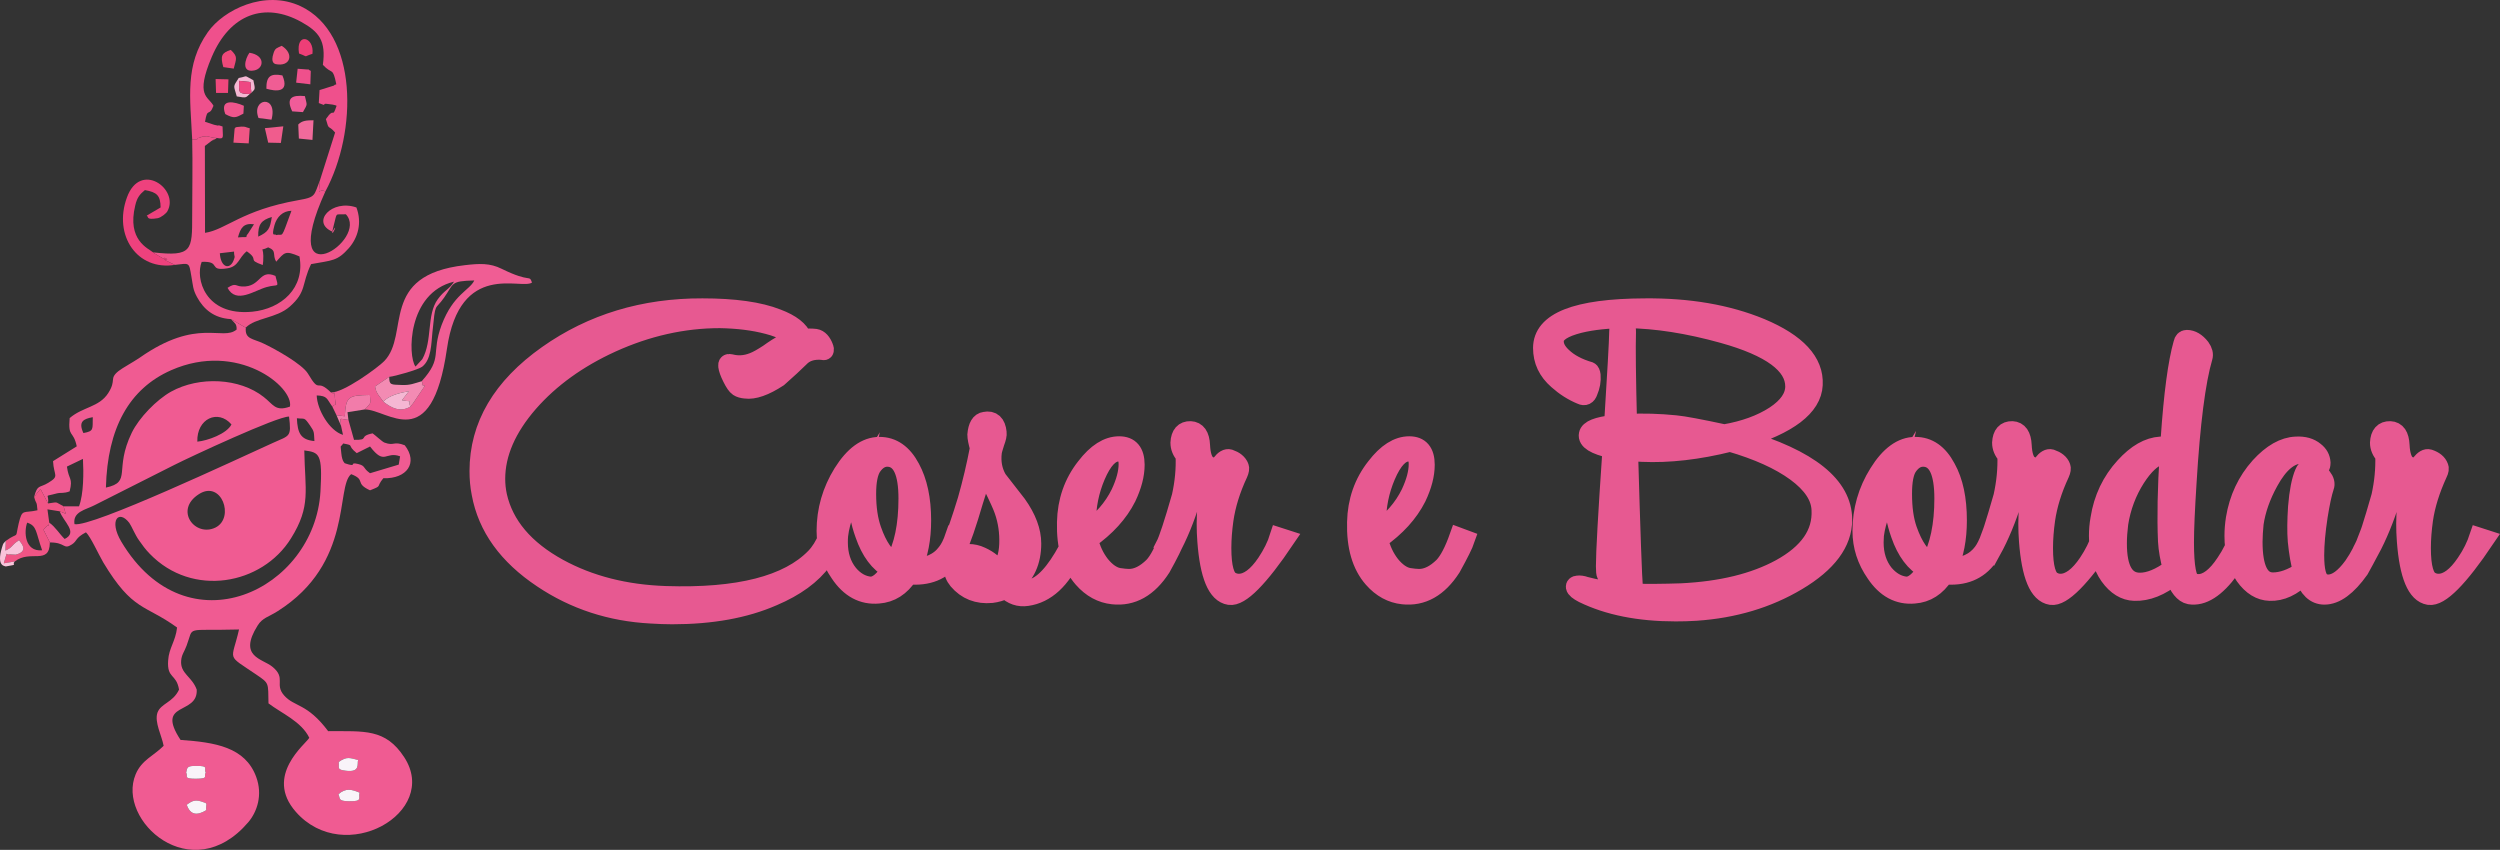
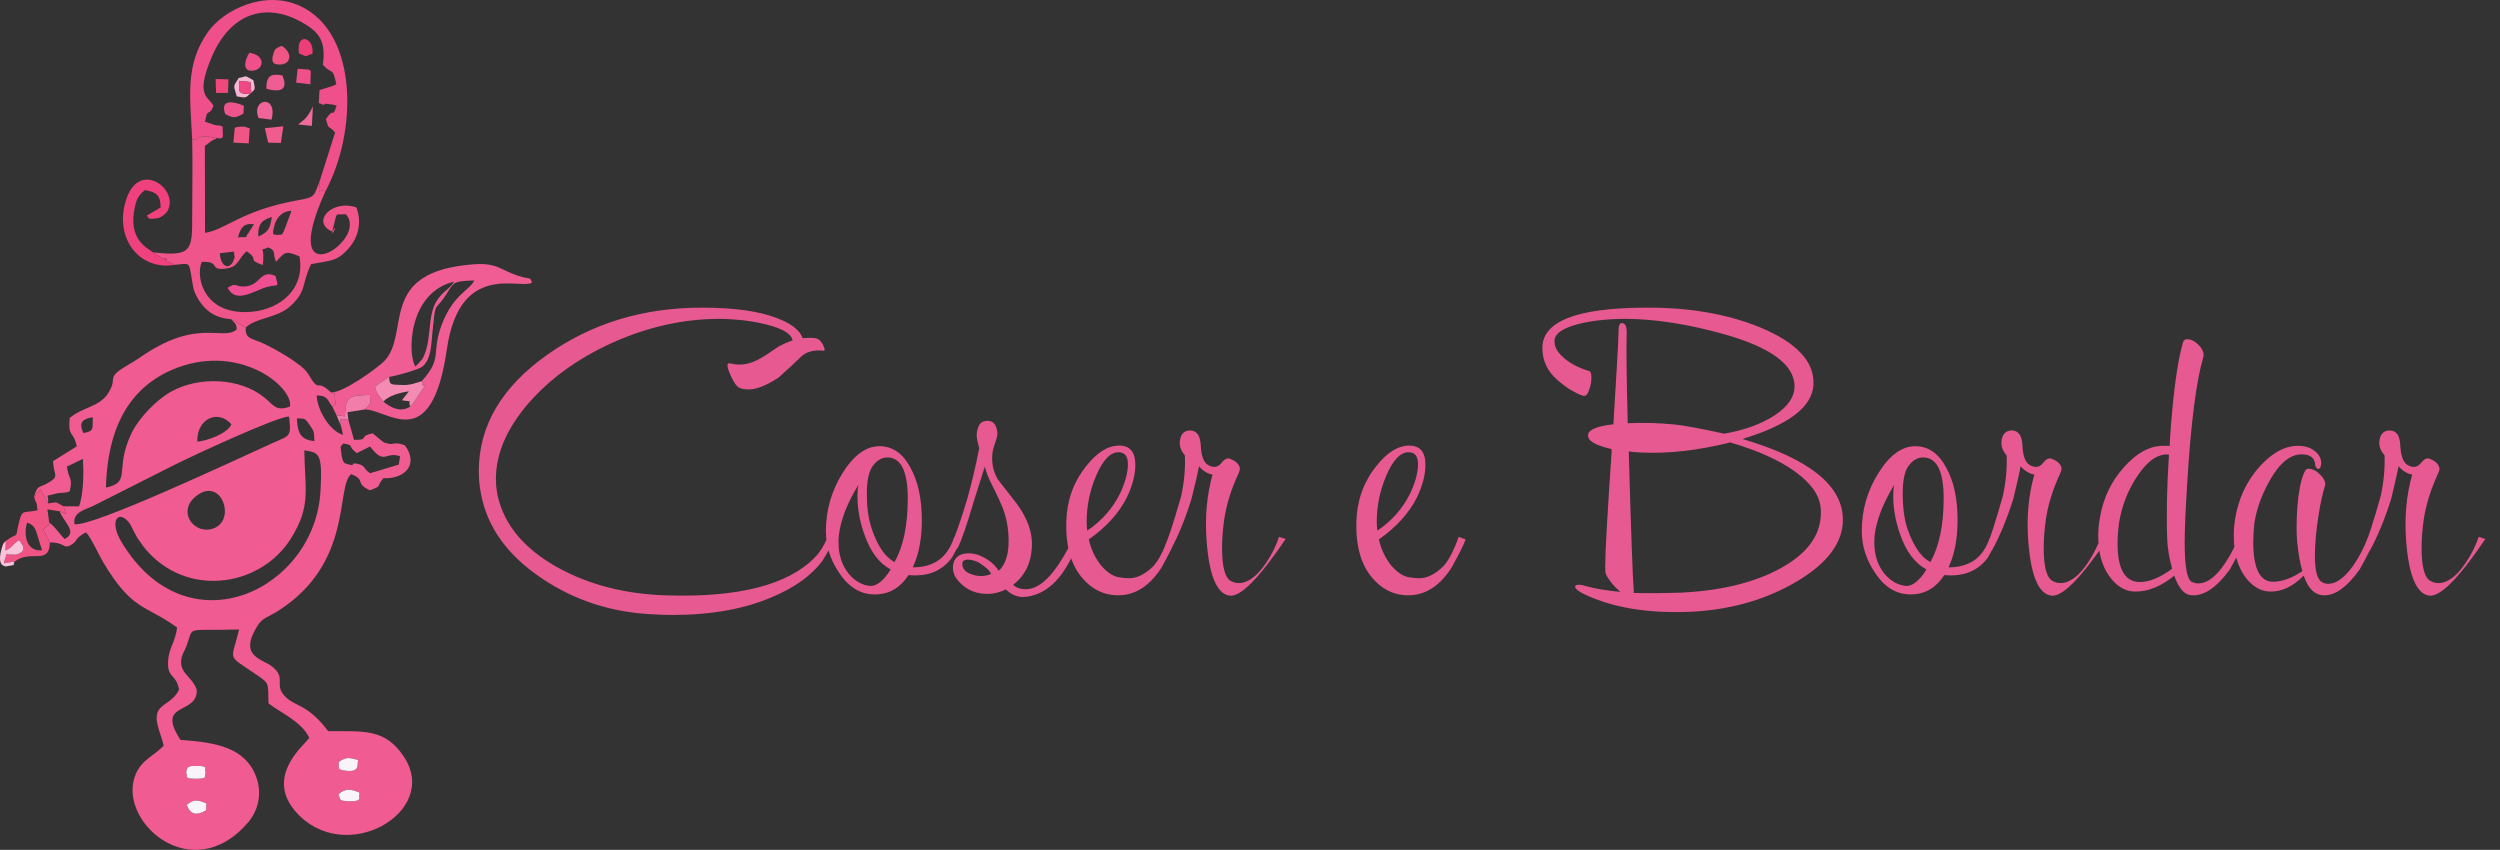
<svg xmlns="http://www.w3.org/2000/svg" version="1.1" id="Layer_1" x="0px" y="0px" width="297.06px" height="100.985px" viewBox="0 0 297.06 100.985" enable-background="new 0 0 297.06 100.985" xml:space="preserve">
  <rect x="0" y="0" width="297.06" height="100.985" fill="#333333" stroke="none" />
  <g>
-     <path fill="none" stroke="#E75991" stroke-width="2.211" stroke-miterlimit="10" d="M99.211,64.042   c-0.323,0.646-0.808,1.489-1.454,2.549c-1.275,1.742-3.232,3.179-5.907,4.309c-3.321,1.455-7.307,2.173-11.975,2.173   c-0.826,0-1.669-0.035-2.531-0.089c-4.758-0.252-9.084-1.652-12.927-4.238c-4.111-2.746-6.535-6.104-7.271-10.107   c-0.18-0.88-0.251-1.777-0.251-2.657c0-5.386,2.711-10,8.151-13.842c5.314-3.752,11.455-5.602,18.42-5.583   c3.788,0,6.75,0.413,8.887,1.257c1.669,0.628,2.675,1.418,3.034,2.37c0.557-0.054,1.06-0.054,1.508,0   c0.431,0.072,0.79,0.449,1.042,1.131c0.054,0.108,0.054,0.197,0.036,0.288c0,0.072-0.054,0.107-0.161,0.072   c-0.144-0.018-0.305-0.036-0.503-0.036c-0.952,0-1.706,0.287-2.262,0.879c-0.574,0.575-1.436,1.365-2.567,2.37   c-1.598,1.041-2.908,1.508-3.914,1.364c-0.359-0.036-0.628-0.107-0.843-0.251c-0.216-0.144-0.467-0.503-0.772-1.113   s-0.467-1.077-0.502-1.382c-0.018-0.144,0-0.233,0.054-0.288c0.054-0.054,0.144-0.072,0.288-0.036   c0.879,0.233,1.777,0.18,2.693-0.179c0.484-0.18,1.077-0.521,1.795-0.988c0.826-0.592,1.4-0.952,1.706-1.077   c0.144-0.09,0.539-0.251,1.203-0.503c-0.162-0.754-1.149-1.364-2.944-1.831c-1.688-0.449-3.591-0.682-5.709-0.718   c-4.345,0-8.636,0.97-12.837,2.873c-4.021,1.831-7.307,4.201-9.857,7.11c-2.603,2.999-3.914,6.014-3.914,9.031   c0,0.683,0.072,1.364,0.215,2.028c0.79,3.501,3.214,6.355,7.235,8.563c3.681,2.011,7.918,3.089,12.711,3.25   c8.653,0.288,14.578-1.239,17.756-4.524c0.593-0.609,1.095-1.418,1.508-2.424c0.108-0.251,0.306-0.323,0.575-0.251   C99.265,63.629,99.354,63.79,99.211,64.042L99.211,64.042z M114.185,64.042c-0.108,0.395-0.449,1.113-1.042,2.172   c-1.167,1.634-2.89,2.334-5.188,2.119c-0.916,1.418-2.119,2.172-3.573,2.279c-1.867,0.162-3.411-0.664-4.632-2.495   c-1.077-1.544-1.615-3.231-1.615-5.026c0-2.46,0.664-4.758,1.975-6.877c1.329-2.118,2.783-3.195,4.399-3.195   c1.543,0,2.783,0.861,3.698,2.585c0.879,1.616,1.329,3.681,1.329,6.23c0,2.189-0.359,4.057-1.078,5.583   c1.796,0,3.142-0.593,4.021-1.795c0.341-0.432,0.646-1.042,0.916-1.832L114.185,64.042z M107.865,59.23   c0-3.089-0.736-4.704-2.208-4.865c-0.79-0.09-1.472,0.287-2.028,1.112c-0.413,0.646-0.628,1.706-0.628,3.196   c0,1.706,0.215,3.124,0.628,4.291c0.682,1.975,1.58,3.249,2.657,3.823C107.344,64.939,107.865,62.408,107.865,59.23L107.865,59.23z    M105.836,67.669c-1.4-0.754-2.424-2.138-3.124-4.166c-0.556-1.526-0.826-3.052-0.826-4.578c0-0.484,0.036-0.934,0.125-1.328   c-1.346,2.19-2.118,4.183-2.334,5.996c-0.036,0.306-0.036,0.593-0.036,0.862c0,1.472,0.395,2.711,1.203,3.716   c0.736,0.88,1.598,1.364,2.567,1.455C104.202,69.644,104.992,68.997,105.836,67.669L105.836,67.669z M128.278,64.042   c-0.072,0.251-0.341,0.88-0.791,1.867c-1.382,2.998-3.195,4.668-5.439,4.99c-0.952,0.145-1.795-0.144-2.532-0.861   c-0.539,0.27-1.095,0.432-1.67,0.503c-1.669,0.161-3.016-0.377-4.04-1.58c-0.377-0.448-0.574-0.97-0.574-1.544   c0-0.395,0.108-0.736,0.323-1.041c0.305-0.413,0.826-0.629,1.544-0.629c0.503,0,1.005,0.108,1.49,0.341   c0.916,0.414,1.616,0.988,2.083,1.742c0.718-0.664,1.113-1.724,1.167-3.16c0.054-1.418-0.144-2.747-0.574-3.985   c-0.18-0.539-0.646-1.58-1.419-3.124c-0.395-0.754-0.664-1.454-0.826-2.119c-0.251,0.772-0.682,2.138-1.292,4.076   c-0.808,2.765-1.454,4.649-1.957,5.655l-0.826-0.126c0.628-1.526,1.275-3.411,1.957-5.655c0.574-2.028,1.059-4.075,1.454-6.158   c-0.198-0.7-0.305-1.221-0.305-1.58c0.089-1.005,0.413-1.544,0.969-1.616c0.88-0.18,1.382,0.287,1.49,1.364   c0.036,0.251-0.054,0.646-0.251,1.167c-0.198,0.61-0.306,1.006-0.323,1.167c-0.144,1.167,0.054,2.227,0.61,3.196   c0.79,1.005,1.562,1.992,2.334,2.998c1.167,1.634,1.741,3.195,1.741,4.649c0,2.119-0.736,3.753-2.244,4.919   c0.539,0.468,1.221,0.611,2.083,0.449c1.437-0.322,2.909-1.903,4.417-4.703c0.216-0.378,0.413-0.88,0.61-1.49L128.278,64.042z    M117.757,68.207c-0.125-0.395-0.628-0.844-1.49-1.383c-0.341-0.161-0.7-0.269-1.077-0.322c-0.413-0.036-0.682,0.054-0.79,0.251   c-0.036,0.054-0.054,0.144-0.054,0.251c0,0.521,0.305,0.916,0.916,1.167C116.124,68.53,116.967,68.53,117.757,68.207   L117.757,68.207z M139.679,64.096c-0.198,0.574-0.754,1.706-1.67,3.357c-1.544,2.405-3.483,3.501-5.781,3.249   c-1.346-0.144-2.549-0.789-3.572-1.957c-1.382-1.579-2.029-3.806-1.957-6.696c0.054-2.513,0.826-4.704,2.298-6.571   c1.293-1.688,2.622-2.531,3.986-2.531c1.274,0,1.921,0.753,1.921,2.28c0,1.203-0.341,2.478-1.005,3.878   c-0.952,1.886-2.459,3.537-4.524,4.991c0.27,1.185,0.754,2.19,1.418,3.034c0.682,0.826,1.382,1.311,2.101,1.454   c0.485,0.072,0.897,0.126,1.257,0.126c0.969,0,1.921-0.485,2.873-1.419c0.628-0.664,1.239-1.831,1.831-3.501L139.679,64.096z    M132.892,53.736c-0.97,0-1.849,0.934-2.657,2.818c-0.754,1.778-1.113,3.591-1.113,5.458c0,0.359,0.018,0.7,0.071,1.042   c1.724-1.167,3.034-2.657,3.914-4.453c0.611-1.311,0.916-2.46,0.916-3.446C134.023,54.203,133.646,53.736,132.892,53.736   L132.892,53.736z M152.767,64.042c-3.16,4.686-5.386,6.93-6.679,6.732c-1.508-0.233-2.406-2.405-2.711-6.481   c-0.215-2.818,0.018-5.458,0.7-7.899c-0.61-0.107-1.149-0.449-1.616-0.987c-0.107,0.664-0.395,1.938-0.88,3.859   c-0.736,2.389-1.58,4.436-2.531,6.158l-0.628-0.593c0.359-0.682,1.005-2.639,1.921-5.852c0.359-1.616,0.521-3.232,0.449-4.866   c-0.413-0.484-0.61-0.969-0.61-1.508c0.054-0.987,0.485-1.472,1.275-1.455c0.754,0.036,1.167,0.611,1.221,1.76   c0.054,1.203,0.323,1.993,0.826,2.316c0.27,0.18,0.539,0.251,0.79,0.251c0.305,0,0.575-0.144,0.79-0.412   c0.359-0.468,0.7-0.665,1.005-0.575c0.628,0.216,1.023,0.539,1.203,0.987c0.072,0.162,0.036,0.432-0.126,0.791   c-0.897,1.92-1.454,3.752-1.706,5.493c-0.162,1.167-0.251,2.28-0.251,3.357c0,2.315,0.377,3.626,1.113,3.95   c0.287,0.144,0.575,0.215,0.88,0.215c1.077,0,2.173-0.808,3.249-2.406c0.683-1.022,1.203-2.064,1.526-3.088L152.767,64.042z    M174.149,64.096c-0.197,0.574-0.754,1.706-1.67,3.357c-1.544,2.405-3.482,3.501-5.78,3.249c-1.347-0.144-2.55-0.789-3.573-1.957   c-1.383-1.579-2.029-3.806-1.957-6.696c0.054-2.513,0.826-4.704,2.298-6.571c1.293-1.688,2.622-2.531,3.986-2.531   c1.274,0,1.921,0.753,1.921,2.28c0,1.203-0.342,2.478-1.006,3.878c-0.951,1.886-2.46,3.537-4.524,4.991   c0.27,1.185,0.754,2.19,1.418,3.034c0.683,0.826,1.383,1.311,2.102,1.454c0.484,0.072,0.897,0.126,1.256,0.126   c0.97,0,1.922-0.485,2.873-1.419c0.629-0.664,1.239-1.831,1.831-3.501L174.149,64.096z M167.363,53.736   c-0.97,0-1.85,0.934-2.657,2.818c-0.755,1.778-1.113,3.591-1.113,5.458c0,0.359,0.018,0.7,0.071,1.042   c1.725-1.167,3.035-2.657,3.914-4.453c0.61-1.311,0.916-2.46,0.916-3.446C168.494,54.203,168.117,53.736,167.363,53.736   L167.363,53.736z M218.979,61.762c0,2.711-1.813,5.153-5.44,7.308c-3.501,2.082-7.504,3.285-12.028,3.59   c-0.826,0.054-1.634,0.072-2.406,0.072c-4.345,0-8.007-0.736-10.987-2.19c-0.592-0.306-0.916-0.574-0.951-0.79   c-0.019-0.144,0.071-0.233,0.287-0.252c0.251-0.035,0.557,0,0.916,0.127c1.167,0.322,2.549,0.556,4.165,0.7   c-0.809-0.7-1.365-1.383-1.706-2.084c-0.054-0.071-0.09-0.395-0.09-0.951c0-1.633,0.252-6.14,0.755-13.519v-0.413   c-1.993-0.449-2.927-1.023-2.783-1.741c0.107-0.593,1.113-0.988,2.998-1.203c0.377-6.086,0.593-9.749,0.61-11.023   c0-0.665,0.126-1.005,0.377-1.005c0.413,0,0.61,0.377,0.593,1.131c-0.054,1.652-0.019,5.243,0.125,10.772   c1.832-0.089,3.717-0.036,5.691,0.162c0.934,0.089,2.873,0.449,5.782,1.077c2.405-0.413,4.397-1.149,5.978-2.172   c1.58-1.042,2.37-2.19,2.37-3.447c0-2.567-2.818-4.65-8.475-6.23c-4.183-1.167-8.007-1.759-11.437-1.795   c-2.189,0-4.093,0.198-5.69,0.592c-1.832,0.467-2.801,1.095-2.909,1.868c-0.09,0.7,0.234,1.382,0.952,2.046   c0.771,0.736,1.85,1.311,3.195,1.706c0.108,0.054,0.18,0.216,0.216,0.485c0.054,0.646-0.054,1.292-0.342,1.957   c-0.161,0.467-0.448,0.61-0.861,0.413c-1.005-0.413-1.939-1.005-2.801-1.777c-1.221-1.059-1.813-2.334-1.813-3.824   c0-3.16,4.04-4.758,12.137-4.794c5.242-0.054,9.839,0.736,13.807,2.37c4.326,1.813,6.409,4.076,6.266,6.787   c-0.126,2.639-2.944,4.775-8.438,6.445C214.994,54.509,218.979,57.704,218.979,61.762L218.979,61.762z M216.358,60.595   c-0.054-1.58-1.041-3.07-2.963-4.488c-1.938-1.419-4.542-2.585-7.81-3.537c-3.788,0.952-7.289,1.347-10.467,1.203   c-0.557-0.018-1.096-0.072-1.58-0.126v0.126c0.27,9.516,0.467,14.884,0.574,16.086c0.037,0.197,0.037,0.395,0,0.593   c1.635,0.054,3.52,0.036,5.691-0.036c4.723-0.233,8.636-1.185,11.742-2.873C214.886,65.712,216.502,63.396,216.358,60.595   L216.358,60.595z M237.274,64.042c-0.107,0.395-0.467,1.113-1.042,2.172c-1.166,1.634-2.908,2.334-5.206,2.119   c-0.916,1.418-2.101,2.172-3.573,2.279c-1.849,0.162-3.393-0.664-4.614-2.495c-1.076-1.544-1.615-3.231-1.615-5.026   c0-2.46,0.646-4.758,1.975-6.877c1.312-2.118,2.783-3.195,4.381-3.195c1.563,0,2.782,0.861,3.698,2.585   c0.897,1.616,1.329,3.681,1.329,6.23c0,2.189-0.359,4.057-1.077,5.583c1.795,0,3.142-0.593,4.039-1.795   c0.323-0.432,0.629-1.042,0.916-1.832L237.274,64.042z M230.954,59.23c0-3.089-0.736-4.704-2.208-4.865   c-0.808-0.09-1.49,0.287-2.047,1.112c-0.413,0.646-0.61,1.706-0.61,3.196c0,1.706,0.197,3.124,0.61,4.291   c0.7,1.975,1.58,3.249,2.676,3.823C230.416,64.939,230.954,62.408,230.954,59.23L230.954,59.23z M228.907,67.669   c-1.382-0.754-2.423-2.138-3.123-4.166c-0.539-1.526-0.826-3.052-0.826-4.578c0-0.484,0.036-0.934,0.126-1.328   c-1.329,2.19-2.102,4.183-2.334,5.996c-0.019,0.306-0.036,0.593-0.036,0.862c0,1.472,0.396,2.711,1.203,3.716   c0.754,0.88,1.615,1.364,2.585,1.455C227.274,69.644,228.082,68.997,228.907,67.669L228.907,67.669z M250.416,64.042   c-3.159,4.686-5.404,6.93-6.696,6.732c-1.509-0.233-2.406-2.405-2.712-6.481c-0.215-2.818,0.019-5.458,0.719-7.899   c-0.61-0.107-1.167-0.449-1.634-0.987c-0.107,0.664-0.396,1.938-0.861,3.859c-0.754,2.389-1.599,4.436-2.55,6.158l-0.61-0.593   c0.359-0.682,0.987-2.639,1.903-5.852c0.358-1.616,0.521-3.232,0.467-4.866c-0.431-0.484-0.628-0.969-0.628-1.508   c0.054-0.987,0.483-1.472,1.292-1.455c0.736,0.036,1.148,0.611,1.203,1.76c0.054,1.203,0.323,1.993,0.826,2.316   c0.287,0.18,0.538,0.251,0.789,0.251c0.306,0,0.575-0.144,0.79-0.412c0.359-0.468,0.7-0.665,1.006-0.575   c0.628,0.216,1.041,0.539,1.202,0.987c0.072,0.162,0.036,0.432-0.125,0.791c-0.897,1.92-1.454,3.752-1.706,5.493   c-0.161,1.167-0.251,2.28-0.251,3.357c0,2.315,0.377,3.626,1.131,3.95c0.27,0.144,0.557,0.215,0.862,0.215   c1.077,0,2.172-0.808,3.249-2.406c0.683-1.022,1.203-2.064,1.544-3.088L250.416,64.042z M266.754,64.042   c-0.252,0.718-0.844,1.938-1.795,3.627c-1.652,2.262-3.25,3.285-4.776,3.033c-0.718-0.144-1.328-0.897-1.831-2.298   c-1.615,1.311-3.196,1.939-4.74,1.886c-1.13-0.037-2.136-0.646-2.997-1.85c-0.862-1.221-1.293-2.801-1.293-4.775   c0-0.664,0.054-1.329,0.18-2.029c0.377-2.405,1.364-4.47,2.943-6.194c1.419-1.562,2.838-2.369,4.292-2.459   c0.376-0.018,0.735-0.018,1.076,0l0.036-0.862c0.359-5.278,0.862-9.048,1.509-11.311c0.071-0.341,0.233-0.502,0.484-0.502   c0.592,0,1.149,0.323,1.67,0.988c0.305,0.431,0.396,0.808,0.287,1.167c-0.826,2.801-1.473,7.774-1.903,14.937   c-0.197,3.106-0.305,5.458-0.305,7.057c0,2.926,0.305,4.488,0.879,4.703c0.252,0.108,0.503,0.162,0.755,0.162   c1.041,0,2.118-0.808,3.195-2.442c0.7-1.022,1.203-2.064,1.544-3.088L266.754,64.042z M258.101,67.578   c-0.323-1.185-0.521-2.279-0.575-3.285c-0.125-2.854-0.054-6.284,0.197-10.27c-0.322-0.054-0.664-0.018-0.986,0.09   c-0.971,0.27-1.939,1.167-2.927,2.693c-1.041,1.634-1.724,3.447-2.029,5.403c-0.107,0.862-0.161,1.652-0.161,2.37   c0,3.053,0.88,4.578,2.657,4.578C255.39,69.158,256.664,68.638,258.101,67.578L258.101,67.578z M282.176,64.042   c-0.251,0.718-0.843,1.938-1.795,3.627c-1.454,2.046-2.854,3.069-4.184,3.069c-1.113,0-1.938-0.771-2.459-2.334   c-1.312,1.311-2.657,1.939-4.04,1.886c-1.131-0.037-2.137-0.646-2.998-1.85c-0.844-1.221-1.274-2.801-1.274-4.775   c0-0.664,0.054-1.329,0.161-2.029c0.396-2.405,1.364-4.47,2.908-6.194c1.437-1.579,2.891-2.405,4.327-2.459   c0.934-0.054,1.688,0.162,2.244,0.629c0.467,0.358,0.718,0.808,0.754,1.364c0,0.251-0.054,0.448-0.126,0.593   c-0.089,0.125-0.197,0.179-0.341,0.125c-0.144-0.09-0.216-0.252-0.251-0.503c-0.072-0.808-0.61-1.203-1.616-1.203   c-1.382,0-2.675,1.078-3.859,3.232c-0.952,1.724-1.526,3.393-1.76,4.99c-0.072,0.791-0.126,1.509-0.126,2.173   c0,3.159,0.79,4.74,2.334,4.74c1.077,0,2.244-0.413,3.501-1.257c-0.287-0.97-0.484-2.154-0.628-3.573   c-0.09-1.113-0.072-2.459,0.035-4.075c0.144-1.795,0.413-3.142,0.79-4.021c0.144-0.342,0.306-0.503,0.503-0.503   c0.575,0,1.132,0.323,1.67,0.987c0.323,0.413,0.431,0.808,0.287,1.167c-0.251,0.754-0.503,1.921-0.754,3.501   c-0.27,1.777-0.413,3.321-0.413,4.65c0,1.795,0.27,2.854,0.826,3.159c0.233,0.144,0.484,0.216,0.754,0.216   c0.951,0,1.921-0.718,2.944-2.118c0.736-1.06,1.328-2.209,1.796-3.466L282.176,64.042z M295.318,64.042   c-3.16,4.686-5.387,6.93-6.697,6.732c-1.49-0.233-2.405-2.405-2.711-6.481c-0.215-2.818,0.018-5.458,0.718-7.899   c-0.609-0.107-1.148-0.449-1.615-0.987c-0.126,0.664-0.413,1.938-0.88,3.859c-0.754,2.389-1.598,4.436-2.531,6.158l-0.628-0.593   c0.359-0.682,0.986-2.639,1.902-5.852c0.359-1.616,0.521-3.232,0.467-4.866c-0.412-0.484-0.628-0.969-0.628-1.508   c0.054-0.987,0.484-1.472,1.292-1.455c0.755,0.036,1.149,0.611,1.203,1.76c0.054,1.203,0.342,1.993,0.826,2.316   c0.287,0.18,0.557,0.251,0.79,0.251c0.305,0,0.574-0.144,0.79-0.412c0.377-0.468,0.7-0.665,1.005-0.575   c0.646,0.216,1.042,0.539,1.203,0.987c0.09,0.162,0.054,0.432-0.126,0.791c-0.879,1.92-1.454,3.752-1.705,5.493   c-0.162,1.167-0.252,2.28-0.252,3.357c0,2.315,0.378,3.626,1.132,3.95c0.269,0.144,0.574,0.215,0.879,0.215   c1.078,0,2.154-0.808,3.232-2.406c0.7-1.022,1.203-2.064,1.544-3.088L295.318,64.042z" />
    <path fill="#E75991" d="M99.211,64.042c-0.323,0.646-0.808,1.489-1.454,2.549c-1.275,1.742-3.232,3.179-5.907,4.309   c-3.321,1.455-7.307,2.173-11.975,2.173c-0.826,0-1.669-0.035-2.531-0.089c-4.758-0.252-9.084-1.652-12.927-4.238   c-4.111-2.746-6.535-6.104-7.271-10.107c-0.18-0.88-0.251-1.777-0.251-2.657c0-5.386,2.711-10,8.151-13.842   c5.314-3.752,11.455-5.602,18.42-5.583c3.788,0,6.75,0.413,8.887,1.257c1.669,0.628,2.675,1.418,3.034,2.37   c0.557-0.054,1.06-0.054,1.508,0c0.431,0.072,0.79,0.449,1.042,1.131c0.054,0.108,0.054,0.197,0.036,0.288   c0,0.072-0.054,0.107-0.161,0.072c-0.144-0.018-0.305-0.036-0.503-0.036c-0.952,0-1.706,0.287-2.262,0.879   c-0.574,0.575-1.436,1.365-2.567,2.37c-1.598,1.041-2.908,1.508-3.914,1.364c-0.359-0.036-0.628-0.107-0.843-0.251   c-0.216-0.144-0.467-0.503-0.772-1.113s-0.467-1.077-0.502-1.382c-0.018-0.144,0-0.233,0.054-0.288   c0.054-0.054,0.144-0.072,0.288-0.036c0.879,0.233,1.777,0.18,2.693-0.179c0.484-0.18,1.077-0.521,1.795-0.988   c0.826-0.592,1.4-0.952,1.706-1.077c0.144-0.09,0.539-0.251,1.203-0.503c-0.162-0.754-1.149-1.364-2.944-1.831   c-1.688-0.449-3.591-0.682-5.709-0.718c-4.345,0-8.636,0.97-12.837,2.873c-4.021,1.831-7.307,4.201-9.857,7.11   c-2.603,2.999-3.914,6.014-3.914,9.031c0,0.683,0.072,1.364,0.215,2.028c0.79,3.501,3.214,6.355,7.235,8.563   c3.681,2.011,7.918,3.089,12.711,3.25c8.653,0.288,14.578-1.239,17.756-4.524c0.593-0.609,1.095-1.418,1.508-2.424   c0.108-0.251,0.306-0.323,0.575-0.251C99.265,63.629,99.354,63.79,99.211,64.042L99.211,64.042z M114.185,64.042   c-0.108,0.395-0.449,1.113-1.042,2.172c-1.167,1.634-2.89,2.334-5.188,2.119c-0.916,1.418-2.119,2.172-3.573,2.279   c-1.867,0.162-3.411-0.664-4.632-2.495c-1.077-1.544-1.615-3.231-1.615-5.026c0-2.46,0.664-4.758,1.975-6.877   c1.329-2.118,2.783-3.195,4.399-3.195c1.543,0,2.783,0.861,3.698,2.585c0.879,1.616,1.329,3.681,1.329,6.23   c0,2.189-0.359,4.057-1.078,5.583c1.796,0,3.142-0.593,4.021-1.795c0.341-0.432,0.646-1.042,0.916-1.832L114.185,64.042z    M107.865,59.23c0-3.089-0.736-4.704-2.208-4.865c-0.79-0.09-1.472,0.287-2.028,1.112c-0.413,0.646-0.628,1.706-0.628,3.196   c0,1.706,0.215,3.124,0.628,4.291c0.682,1.975,1.58,3.249,2.657,3.823C107.344,64.939,107.865,62.408,107.865,59.23L107.865,59.23z    M105.836,67.669c-1.4-0.754-2.424-2.138-3.124-4.166c-0.556-1.526-0.826-3.052-0.826-4.578c0-0.484,0.036-0.934,0.125-1.328   c-1.346,2.19-2.118,4.183-2.334,5.996c-0.036,0.306-0.036,0.593-0.036,0.862c0,1.472,0.395,2.711,1.203,3.716   c0.736,0.88,1.598,1.364,2.567,1.455C104.202,69.644,104.992,68.997,105.836,67.669L105.836,67.669z M128.278,64.042   c-0.072,0.251-0.341,0.88-0.791,1.867c-1.382,2.998-3.195,4.668-5.439,4.99c-0.952,0.145-1.795-0.144-2.532-0.861   c-0.539,0.27-1.095,0.432-1.67,0.503c-1.669,0.161-3.016-0.377-4.04-1.58c-0.377-0.448-0.574-0.97-0.574-1.544   c0-0.395,0.108-0.736,0.323-1.041c0.305-0.413,0.826-0.629,1.544-0.629c0.503,0,1.005,0.108,1.49,0.341   c0.916,0.414,1.616,0.988,2.083,1.742c0.718-0.664,1.113-1.724,1.167-3.16c0.054-1.418-0.144-2.747-0.574-3.985   c-0.18-0.539-0.646-1.58-1.419-3.124c-0.395-0.754-0.664-1.454-0.826-2.119c-0.251,0.772-0.682,2.138-1.292,4.076   c-0.808,2.765-1.454,4.649-1.957,5.655l-0.826-0.126c0.628-1.526,1.275-3.411,1.957-5.655c0.574-2.028,1.059-4.075,1.454-6.158   c-0.198-0.7-0.305-1.221-0.305-1.58c0.089-1.005,0.413-1.544,0.969-1.616c0.88-0.18,1.382,0.287,1.49,1.364   c0.036,0.251-0.054,0.646-0.251,1.167c-0.198,0.61-0.306,1.006-0.323,1.167c-0.144,1.167,0.054,2.227,0.61,3.196   c0.79,1.005,1.562,1.992,2.334,2.998c1.167,1.634,1.741,3.195,1.741,4.649c0,2.119-0.736,3.753-2.244,4.919   c0.539,0.468,1.221,0.611,2.083,0.449c1.437-0.322,2.909-1.903,4.417-4.703c0.216-0.378,0.413-0.88,0.61-1.49L128.278,64.042z    M117.757,68.207c-0.125-0.395-0.628-0.844-1.49-1.383c-0.341-0.161-0.7-0.269-1.077-0.322c-0.413-0.036-0.682,0.054-0.79,0.251   c-0.036,0.054-0.054,0.144-0.054,0.251c0,0.521,0.305,0.916,0.916,1.167C116.124,68.53,116.967,68.53,117.757,68.207   L117.757,68.207z M139.679,64.096c-0.198,0.574-0.754,1.706-1.67,3.357c-1.544,2.405-3.483,3.501-5.781,3.249   c-1.346-0.144-2.549-0.789-3.572-1.957c-1.382-1.579-2.029-3.806-1.957-6.696c0.054-2.513,0.826-4.704,2.298-6.571   c1.293-1.688,2.622-2.531,3.986-2.531c1.274,0,1.921,0.753,1.921,2.28c0,1.203-0.341,2.478-1.005,3.878   c-0.952,1.886-2.459,3.537-4.524,4.991c0.27,1.185,0.754,2.19,1.418,3.034c0.682,0.826,1.382,1.311,2.101,1.454   c0.485,0.072,0.897,0.126,1.257,0.126c0.969,0,1.921-0.485,2.873-1.419c0.628-0.664,1.239-1.831,1.831-3.501L139.679,64.096z    M132.892,53.736c-0.97,0-1.849,0.934-2.657,2.818c-0.754,1.778-1.113,3.591-1.113,5.458c0,0.359,0.018,0.7,0.071,1.042   c1.724-1.167,3.034-2.657,3.914-4.453c0.611-1.311,0.916-2.46,0.916-3.446C134.023,54.203,133.646,53.736,132.892,53.736   L132.892,53.736z M152.767,64.042c-3.16,4.686-5.386,6.93-6.679,6.732c-1.508-0.233-2.406-2.405-2.711-6.481   c-0.215-2.818,0.018-5.458,0.7-7.899c-0.61-0.107-1.149-0.449-1.616-0.987c-0.107,0.664-0.395,1.938-0.88,3.859   c-0.736,2.389-1.58,4.436-2.531,6.158l-0.628-0.593c0.359-0.682,1.005-2.639,1.921-5.852c0.359-1.616,0.521-3.232,0.449-4.866   c-0.413-0.484-0.61-0.969-0.61-1.508c0.054-0.987,0.485-1.472,1.275-1.455c0.754,0.036,1.167,0.611,1.221,1.76   c0.054,1.203,0.323,1.993,0.826,2.316c0.27,0.18,0.539,0.251,0.79,0.251c0.305,0,0.575-0.144,0.79-0.412   c0.359-0.468,0.7-0.665,1.005-0.575c0.628,0.216,1.023,0.539,1.203,0.987c0.072,0.162,0.036,0.432-0.126,0.791   c-0.897,1.92-1.454,3.752-1.706,5.493c-0.162,1.167-0.251,2.28-0.251,3.357c0,2.315,0.377,3.626,1.113,3.95   c0.287,0.144,0.575,0.215,0.88,0.215c1.077,0,2.173-0.808,3.249-2.406c0.683-1.022,1.203-2.064,1.526-3.088L152.767,64.042z    M174.149,64.096c-0.197,0.574-0.754,1.706-1.67,3.357c-1.544,2.405-3.482,3.501-5.78,3.249c-1.347-0.144-2.55-0.789-3.573-1.957   c-1.383-1.579-2.029-3.806-1.957-6.696c0.054-2.513,0.826-4.704,2.298-6.571c1.293-1.688,2.622-2.531,3.986-2.531   c1.274,0,1.921,0.753,1.921,2.28c0,1.203-0.342,2.478-1.006,3.878c-0.951,1.886-2.46,3.537-4.524,4.991   c0.27,1.185,0.754,2.19,1.418,3.034c0.683,0.826,1.383,1.311,2.102,1.454c0.484,0.072,0.897,0.126,1.256,0.126   c0.97,0,1.922-0.485,2.873-1.419c0.629-0.664,1.239-1.831,1.831-3.501L174.149,64.096z M167.363,53.736   c-0.97,0-1.85,0.934-2.657,2.818c-0.755,1.778-1.113,3.591-1.113,5.458c0,0.359,0.018,0.7,0.071,1.042   c1.725-1.167,3.035-2.657,3.914-4.453c0.61-1.311,0.916-2.46,0.916-3.446C168.494,54.203,168.117,53.736,167.363,53.736   L167.363,53.736z M218.979,61.762c0,2.711-1.813,5.153-5.44,7.308c-3.501,2.082-7.504,3.285-12.028,3.59   c-0.826,0.054-1.634,0.072-2.406,0.072c-4.345,0-8.007-0.736-10.987-2.19c-0.592-0.306-0.916-0.574-0.951-0.79   c-0.019-0.144,0.071-0.233,0.287-0.252c0.251-0.035,0.557,0,0.916,0.127c1.167,0.322,2.549,0.556,4.165,0.7   c-0.809-0.7-1.365-1.383-1.706-2.084c-0.054-0.071-0.09-0.395-0.09-0.951c0-1.633,0.252-6.14,0.755-13.519v-0.413   c-1.993-0.449-2.927-1.023-2.783-1.741c0.107-0.593,1.113-0.988,2.998-1.203c0.377-6.086,0.593-9.749,0.61-11.023   c0-0.665,0.126-1.005,0.377-1.005c0.413,0,0.61,0.377,0.593,1.131c-0.054,1.652-0.019,5.243,0.125,10.772   c1.832-0.089,3.717-0.036,5.691,0.162c0.934,0.089,2.873,0.449,5.782,1.077c2.405-0.413,4.397-1.149,5.978-2.172   c1.58-1.042,2.37-2.19,2.37-3.447c0-2.567-2.818-4.65-8.475-6.23c-4.183-1.167-8.007-1.759-11.437-1.795   c-2.189,0-4.093,0.198-5.69,0.592c-1.832,0.467-2.801,1.095-2.909,1.868c-0.09,0.7,0.234,1.382,0.952,2.046   c0.771,0.736,1.85,1.311,3.195,1.706c0.108,0.054,0.18,0.216,0.216,0.485c0.054,0.646-0.054,1.292-0.342,1.957   c-0.161,0.467-0.448,0.61-0.861,0.413c-1.005-0.413-1.939-1.005-2.801-1.777c-1.221-1.059-1.813-2.334-1.813-3.824   c0-3.16,4.04-4.758,12.137-4.794c5.242-0.054,9.839,0.736,13.807,2.37c4.326,1.813,6.409,4.076,6.266,6.787   c-0.126,2.639-2.944,4.775-8.438,6.445C214.994,54.509,218.979,57.704,218.979,61.762L218.979,61.762z M216.358,60.595   c-0.054-1.58-1.041-3.07-2.963-4.488c-1.938-1.419-4.542-2.585-7.81-3.537c-3.788,0.952-7.289,1.347-10.467,1.203   c-0.557-0.018-1.096-0.072-1.58-0.126v0.126c0.27,9.516,0.467,14.884,0.574,16.086c0.037,0.197,0.037,0.395,0,0.593   c1.635,0.054,3.52,0.036,5.691-0.036c4.723-0.233,8.636-1.185,11.742-2.873C214.886,65.712,216.502,63.396,216.358,60.595   L216.358,60.595z M237.274,64.042c-0.107,0.395-0.467,1.113-1.042,2.172c-1.166,1.634-2.908,2.334-5.206,2.119   c-0.916,1.418-2.101,2.172-3.573,2.279c-1.849,0.162-3.393-0.664-4.614-2.495c-1.076-1.544-1.615-3.231-1.615-5.026   c0-2.46,0.646-4.758,1.975-6.877c1.312-2.118,2.783-3.195,4.381-3.195c1.563,0,2.782,0.861,3.698,2.585   c0.897,1.616,1.329,3.681,1.329,6.23c0,2.189-0.359,4.057-1.077,5.583c1.795,0,3.142-0.593,4.039-1.795   c0.323-0.432,0.629-1.042,0.916-1.832L237.274,64.042z M230.954,59.23c0-3.089-0.736-4.704-2.208-4.865   c-0.808-0.09-1.49,0.287-2.047,1.112c-0.413,0.646-0.61,1.706-0.61,3.196c0,1.706,0.197,3.124,0.61,4.291   c0.7,1.975,1.58,3.249,2.676,3.823C230.416,64.939,230.954,62.408,230.954,59.23L230.954,59.23z M228.907,67.669   c-1.382-0.754-2.423-2.138-3.123-4.166c-0.539-1.526-0.826-3.052-0.826-4.578c0-0.484,0.036-0.934,0.126-1.328   c-1.329,2.19-2.102,4.183-2.334,5.996c-0.019,0.306-0.036,0.593-0.036,0.862c0,1.472,0.396,2.711,1.203,3.716   c0.754,0.88,1.615,1.364,2.585,1.455C227.274,69.644,228.082,68.997,228.907,67.669L228.907,67.669z M250.416,64.042   c-3.159,4.686-5.404,6.93-6.696,6.732c-1.509-0.233-2.406-2.405-2.712-6.481c-0.215-2.818,0.019-5.458,0.719-7.899   c-0.61-0.107-1.167-0.449-1.634-0.987c-0.107,0.664-0.396,1.938-0.861,3.859c-0.754,2.389-1.599,4.436-2.55,6.158l-0.61-0.593   c0.359-0.682,0.987-2.639,1.903-5.852c0.358-1.616,0.521-3.232,0.467-4.866c-0.431-0.484-0.628-0.969-0.628-1.508   c0.054-0.987,0.483-1.472,1.292-1.455c0.736,0.036,1.148,0.611,1.203,1.76c0.054,1.203,0.323,1.993,0.826,2.316   c0.287,0.18,0.538,0.251,0.789,0.251c0.306,0,0.575-0.144,0.79-0.412c0.359-0.468,0.7-0.665,1.006-0.575   c0.628,0.216,1.041,0.539,1.202,0.987c0.072,0.162,0.036,0.432-0.125,0.791c-0.897,1.92-1.454,3.752-1.706,5.493   c-0.161,1.167-0.251,2.28-0.251,3.357c0,2.315,0.377,3.626,1.131,3.95c0.27,0.144,0.557,0.215,0.862,0.215   c1.077,0,2.172-0.808,3.249-2.406c0.683-1.022,1.203-2.064,1.544-3.088L250.416,64.042z M266.754,64.042   c-0.252,0.718-0.844,1.938-1.795,3.627c-1.652,2.262-3.25,3.285-4.776,3.033c-0.718-0.144-1.328-0.897-1.831-2.298   c-1.615,1.311-3.196,1.939-4.74,1.886c-1.13-0.037-2.136-0.646-2.997-1.85c-0.862-1.221-1.293-2.801-1.293-4.775   c0-0.664,0.054-1.329,0.18-2.029c0.377-2.405,1.364-4.47,2.943-6.194c1.419-1.562,2.838-2.369,4.292-2.459   c0.376-0.018,0.735-0.018,1.076,0l0.036-0.862c0.359-5.278,0.862-9.048,1.509-11.311c0.071-0.341,0.233-0.502,0.484-0.502   c0.592,0,1.149,0.323,1.67,0.988c0.305,0.431,0.396,0.808,0.287,1.167c-0.826,2.801-1.473,7.774-1.903,14.937   c-0.197,3.106-0.305,5.458-0.305,7.057c0,2.926,0.305,4.488,0.879,4.703c0.252,0.108,0.503,0.162,0.755,0.162   c1.041,0,2.118-0.808,3.195-2.442c0.7-1.022,1.203-2.064,1.544-3.088L266.754,64.042z M258.101,67.578   c-0.323-1.185-0.521-2.279-0.575-3.285c-0.125-2.854-0.054-6.284,0.197-10.27c-0.322-0.054-0.664-0.018-0.986,0.09   c-0.971,0.27-1.939,1.167-2.927,2.693c-1.041,1.634-1.724,3.447-2.029,5.403c-0.107,0.862-0.161,1.652-0.161,2.37   c0,3.053,0.88,4.578,2.657,4.578C255.39,69.158,256.664,68.638,258.101,67.578L258.101,67.578z M282.176,64.042   c-0.251,0.718-0.843,1.938-1.795,3.627c-1.454,2.046-2.854,3.069-4.184,3.069c-1.113,0-1.938-0.771-2.459-2.334   c-1.312,1.311-2.657,1.939-4.04,1.886c-1.131-0.037-2.137-0.646-2.998-1.85c-0.844-1.221-1.274-2.801-1.274-4.775   c0-0.664,0.054-1.329,0.161-2.029c0.396-2.405,1.364-4.47,2.908-6.194c1.437-1.579,2.891-2.405,4.327-2.459   c0.934-0.054,1.688,0.162,2.244,0.629c0.467,0.358,0.718,0.808,0.754,1.364c0,0.251-0.054,0.448-0.126,0.593   c-0.089,0.125-0.197,0.179-0.341,0.125c-0.144-0.09-0.216-0.252-0.251-0.503c-0.072-0.808-0.61-1.203-1.616-1.203   c-1.382,0-2.675,1.078-3.859,3.232c-0.952,1.724-1.526,3.393-1.76,4.99c-0.072,0.791-0.126,1.509-0.126,2.173   c0,3.159,0.79,4.74,2.334,4.74c1.077,0,2.244-0.413,3.501-1.257c-0.287-0.97-0.484-2.154-0.628-3.573   c-0.09-1.113-0.072-2.459,0.035-4.075c0.144-1.795,0.413-3.142,0.79-4.021c0.144-0.342,0.306-0.503,0.503-0.503   c0.575,0,1.132,0.323,1.67,0.987c0.323,0.413,0.431,0.808,0.287,1.167c-0.251,0.754-0.503,1.921-0.754,3.501   c-0.27,1.777-0.413,3.321-0.413,4.65c0,1.795,0.27,2.854,0.826,3.159c0.233,0.144,0.484,0.216,0.754,0.216   c0.951,0,1.921-0.718,2.944-2.118c0.736-1.06,1.328-2.209,1.796-3.466L282.176,64.042z M295.318,64.042   c-3.16,4.686-5.387,6.93-6.697,6.732c-1.49-0.233-2.405-2.405-2.711-6.481c-0.215-2.818,0.018-5.458,0.718-7.899   c-0.609-0.107-1.148-0.449-1.615-0.987c-0.126,0.664-0.413,1.938-0.88,3.859c-0.754,2.389-1.598,4.436-2.531,6.158l-0.628-0.593   c0.359-0.682,0.986-2.639,1.902-5.852c0.359-1.616,0.521-3.232,0.467-4.866c-0.412-0.484-0.628-0.969-0.628-1.508   c0.054-0.987,0.484-1.472,1.292-1.455c0.755,0.036,1.149,0.611,1.203,1.76c0.054,1.203,0.342,1.993,0.826,2.316   c0.287,0.18,0.557,0.251,0.79,0.251c0.305,0,0.574-0.144,0.79-0.412c0.377-0.468,0.7-0.665,1.005-0.575   c0.646,0.216,1.042,0.539,1.203,0.987c0.09,0.162,0.054,0.432-0.126,0.791c-0.879,1.92-1.454,3.752-1.705,5.493   c-0.162,1.167-0.252,2.28-0.252,3.357c0,2.315,0.378,3.626,1.132,3.95c0.269,0.144,0.574,0.215,0.879,0.215   c1.078,0,2.154-0.808,3.232-2.406c0.7-1.022,1.203-2.064,1.544-3.088L295.318,64.042z" />
    <path fill-rule="evenodd" clip-rule="evenodd" fill="#F05B92" d="M24.506,96.269c-1.077,0.664-1.903,0.592-2.316-0.646   c0.377-0.233,0.79-0.7,1.706-0.395C24.848,95.532,24.417,95.389,24.506,96.269L24.506,96.269z M41.419,95.209   c-1.257-0.035-0.97-0.287-1.203-0.844c0.898-0.754,1.544-0.574,2.513-0.18C42.532,94.814,43.214,95.245,41.419,95.209   L41.419,95.209z M23.268,92.534c-1.562,0-0.88-0.306-1.149-0.718c0.125-0.646,0.125-0.809,1.149-0.809   c1.669-0.018,0.897,0.323,1.185,0.809C24.129,92.265,24.901,92.517,23.268,92.534L23.268,92.534z M40.251,90.541   c0.97-0.7,1.347-0.467,2.298-0.233c-0.144,0.467,0.305,1.49-1.454,1.274C39.982,91.438,40.323,91.295,40.251,90.541L40.251,90.541z    M23.645,58.709c2.675-1.705,4.273,2.801,1.975,3.968C23.196,63.88,20.646,60.612,23.645,58.709L23.645,58.709z M36.158,53.521   c1.813,0.233,2.172,0.412,1.921,4.883c-0.683,11.706-15.854,19.049-23.663,5.961c-1.526-2.567-0.287-3.86,0.952-2.227   c0.251,0.341,0.682,1.419,1.149,2.064c0.431,0.61,0.736,1.042,1.274,1.599c5.063,5.242,13.358,3.697,16.787-1.832   C36.984,60.109,36.23,58.261,36.158,53.521L36.158,53.521z M42.568,55.137c-1.221-0.306,0.054,0.467-1.598-0.09   c0-0.018-0.323-0.197-0.413-1.185c-0.125-1.239-0.107-0.593,0.216-1.167c1.454,0.27,0.341,0.125,1.616,1.149l1.58-0.79   c1.777,2.316,1.795,0.521,3.573,1.167l-0.162,0.987l-3.411,1.023C43.052,55.586,43.483,55.37,42.568,55.137L42.568,55.137z    M8.851,62.282c-0.233-1.49,1.329-1.705,2.37-2.244l9.533-4.812c1.885-0.951,12.208-5.763,13.591-5.727   c0.305,2.478,0.072,2.226-1.903,3.124C28.313,54.49,10.844,62.713,8.851,62.282L8.851,62.282z M36.84,50.559   c0.539,0.772,0.449,0.772,0.521,1.849c-1.633-0.143-2.011-0.952-2.083-2.711C36.248,49.823,36.104,49.5,36.84,50.559L36.84,50.559z    M23.447,52.479c-0.09-2.729,2.459-3.896,4.057-2.046C26.948,51.546,24.65,52.372,23.447,52.479L23.447,52.479z M9.91,51.456   c-0.646-1.382,0.036-1.688,1.113-1.885C10.987,51.025,11.185,51.223,9.91,51.456L9.91,51.456z M12.585,57.938   c0.179-7.056,2.747-11.742,7.756-13.95c7.917-3.483,14.578,1.993,14.111,4.327c-1.759,0.628-1.975-0.269-3.124-1.149   c-2.836-2.245-7.63-2.496-11.005-0.628c-1.724,0.969-3.789,3.088-4.668,4.883C13.501,55.891,15.727,57.255,12.585,57.938   L12.585,57.938z M4.057,59.033l0.754-0.935l0.898,1.724c0.162-1.238-0.628-0.735,1.005-1.185c0.539-0.144,0.79,0.036,1.562-0.251   c0.413-1.67-0.108-1.293-0.323-2.945l1.903-0.915c0.09,1.598,0.09,4.183-0.466,5.637H7.558l0.251,0.881l-0.718-0.288   c0.467,1.275,2.208,2.496,0.593,3.286c-0.593-0.557-1.113-1.454-1.832-1.939c-0.269,0.988,0.215-0.287-0.682,0.845l0.754,1.508   c1.903-0.019,1.58,0.915,2.621,0.233c0.665-0.431,0.359-0.755,1.67-1.437c0.574,0.557,1.454,2.55,2.065,3.591   c3.5,5.816,4.919,4.938,8.761,7.72c-0.18,1.634-0.97,2.442-1.059,3.896c-0.162,2.226,0.969,1.544,1.292,3.482   c-0.718,1.544-2.172,1.634-2.567,2.747c-0.377,1.131,0.521,2.729,0.736,3.932c-1.167,1.186-2.603,1.67-3.321,3.375   c-2.316,5.494,6.643,13.591,13.375,5.709c1.023-1.202,1.759-3.213,0.934-5.422c-1.311-3.5-4.83-4.075-8.977-4.362   c-3.052-4.632,2.083-2.89,1.921-5.979c-0.575-1.579-1.975-1.885-1.85-3.447c0.054-0.718,0.377-1.041,0.646-1.777   c0.916-2.405-0.377-1.741,6.23-1.921c-0.88,3.878-1.598,2.873,2.064,5.368c1.563,1.06,1.383,0.952,1.437,3.411   c1.58,1.203,3.914,2.154,4.848,4.093c-0.413,0.737-5.386,4.489-1.598,8.798c5.799,6.589,17.164,0.055,12.873-6.499   c-2.226-3.411-4.74-3.07-9.031-3.088c-2.513-3.357-4.021-2.854-5.242-4.255c-1.167-1.329,0.288-2.047-1.4-3.411   c-1.203-0.97-4.076-1.167-1.742-4.884c0.593-0.951,1.293-1.005,2.406-1.724c9.013-5.709,6.841-14.758,8.708-16.266   c1.813,0.7,0.359,1.059,2.244,1.921c1.544-0.61,0.646-0.306,1.58-1.437c2.801,0.09,4.165-1.831,2.549-3.914   c-1.382-0.539-1.221,0.125-2.424-0.323c-0.269-0.108-1.023-0.826-1.4-1.095c-1.777,0.358-0.288,0.808-2.208,0.772l-0.665-2.37   c-1.185-0.126-0.969-0.413-0.879,0.7l0.233,1.078c-1.598-0.467-3.07-2.98-3.124-4.686c1.292,0.054,1.167,0.377,1.867,1.347   c0.539-0.628,0.413,0.341,0.305-0.97c-0.125-1.382,0.197-0.305-0.485-0.736c-1.813-1.777-1.221,0.306-2.711-2.208   c-0.682-1.167-4.003-2.998-5.314-3.609c-1.238-0.592-2.226-0.484-2.083-1.885c-0.107-0.036-0.215-0.108-0.287-0.144l-1.472-0.862   c0.449,0.521,0.682,0.521,0.665,1.239c-1.67,1.418-4.65-1.472-11.508,3.339c-0.701,0.485-2.119,1.257-2.532,1.598   c-1.149,0.934-0.197,1.023-1.221,2.622c-1.095,1.688-3.016,1.616-4.578,2.962c-0.215,2.387,0.431,1.4,0.844,3.357l-2.819,1.76   c0.09,1.777,0.808,1.741-0.557,2.567C4.667,58.027,4.47,57.507,4.057,59.033L4.057,59.033z" />
    <path fill-rule="evenodd" clip-rule="evenodd" fill="#EF558B" d="M26.122,30.091l1.688-0.197c0,0.718,0.197,0.431-0.072,1.095   C27.253,32.103,26.212,31.743,26.122,30.091L26.122,30.091z M31.867,29.391c1.077,0.431,0.449,0.862,0.952,1.706   c1.005-1.113,1.042-1.364,2.765-0.628c0.683,3.753-2.136,6.23-5.619,6.571c-5.637,0.539-6.787-4.003-5.997-5.925   c2.388-0.107,0.682,1.131,3.034,0.772c1.382-0.216,1.329-1.239,2.316-2.029c1.58,1.096-0.054,0.934,1.903,1.634l0.054-0.466   C31.401,28.979,30.701,29.984,31.867,29.391L31.867,29.391z M30.683,28.117c-0.036-1.454,0.359-1.957,1.616-2.334   C32.083,27.183,31.903,27.542,30.683,28.117L30.683,28.117z M28.276,28.207c0.305-1.131,0.665-1.724,1.903-1.562   c-0.036,0.036-0.664,1.077-0.682,1.077C28.869,28.404,30,28.081,28.276,28.207L28.276,28.207z M32.819,27.937   c-0.125-0.251-0.646,0.413-0.198-1.203c0.27-0.934,0.952-1.67,2.011-1.688C33.304,28.691,33.717,27.704,32.819,27.937   L32.819,27.937z M22.836,16.555c0.072,3.07,0,6.015,0,9.066c0,4.111,0.018,4.901-4.65,4.363c0.09,0.09,0.233,0.162,0.323,0.215   c0.108,0.072,0.216,0.144,0.323,0.198c1.993,1.221,0.431-0.306,0.7,0.467l1.239,0.61c1.795-0.198,1.67-0.359,1.975,1.4   c0.197,1.077,0.161,1.508,0.664,2.424c0.772,1.418,1.993,2.513,4.04,2.621l1.472,0.862c0.072,0.036,0.18,0.107,0.287,0.144   c1.131-1.167,3.627-1.095,5.207-2.478c2.064-1.813,1.382-2.657,2.549-5.063c2.531-0.467,3.106-0.341,4.488-1.903   c1.095-1.256,1.58-3.016,0.897-4.829c-2.944-1.023-5.44,1.777-2.854,2.873c0.934-1.616-0.485,1.633,0.162-0.754   c0.449-1.616,0.054-1.239,1.437-1.311c2.872,3.052-8.313,10.234-2.442-2.693c-0.808-0.557-0.862,0.987-0.628-1.365   c-0.754,1.903-0.467,2.011-2.603,2.388c-6.715,1.185-8.564,3.501-11.06,3.878l-0.018-10.324l0.754-0.574   c1.131-0.754-0.485,0.467,0.664-0.377c-1.023-0.036-0.808-0.269-1.472-0.18c-1.239,0.125,0.359-0.089-0.646,0.162   C23.25,16.465,23.86,16.59,22.836,16.555L22.836,16.555z" />
    <path fill-rule="evenodd" clip-rule="evenodd" fill="#F05D94" d="M50.108,45.298c0.341,0.646-0.395,0.323,0.377,0.539l-1.401,2.083   c-0.036,0.054-0.125,0.144-0.161,0.198c-0.036,0.036-0.108,0.125-0.162,0.197c-1.185,0.7-2.208,0.197-3.214-0.592l-0.61-0.826   c-0.323-0.556-0.18-0.305-0.377-0.97l1.688-1.148c0.646-0.054,3.483-0.862,3.914-1.203c1.095-0.844,1.077-2.729,1.221-4.111   c0.377-3.734,0.251-2.478,1.382-4.093c1.203-1.706,0.7-1.975,3.591-2.047c-0.557,1.185-2.496,1.634-3.878,5.278   C51.186,42.084,52.658,42.461,50.108,45.298L50.108,45.298z M49.372,43.557c-0.934-1.239-0.987-8.761,4.578-10.09   c-0.592,0.952-1.149,1.005-1.939,2.101c-1.347,1.867-0.593,4.883-1.831,7.11L49.372,43.557z M39.318,46.626   c0.682,0.431,0.359-0.646,0.485,0.736c0.108,1.311,0.233,0.341-0.305,0.97l0.485,1.005l0.987,0.125   c0.144-2.352,0.377-2.478,2.98-2.531c0.089,1.149,0.144,0.844-0.377,1.49c-0.054,0.054-0.18,0.144-0.251,0.233   c2.747-0.054,7.936,5.601,9.785-7.2c1.526-10.557,8.851-6.966,10.108-7.881c-0.377-1.005-0.072,0.107-3.609-1.634   c-1.4-0.7-2.657-0.628-4.362-0.431c-10.288,1.185-6.481,8.187-9.587,11.4C44.902,43.683,40.736,46.734,39.318,46.626L39.318,46.626   z" />
    <path fill-rule="evenodd" clip-rule="evenodd" fill="#EF508C" d="M22.836,16.555c1.023,0.036,0.413-0.09,0.808-0.18   c1.005-0.251-0.592-0.036,0.646-0.162c0.664-0.089,0.449,0.144,1.472,0.18c0.97,0.197,0.682-0.144,0.682-1.365   c-1.023-0.341,0.054,0.072-0.987-0.197l-1.095-0.359c0.305-1.85,0.467-0.485,1.005-1.903c-0.61-1.149-2.208-1.077-0.215-5.781   c2.19-5.171,6.337-6.571,10.646-4.184c2.101,1.167,2.962,2.227,2.567,5.099c1.113,1.221,1.167,0.18,1.598,2.316   c-0.09,0.054-0.215,0.018-0.27,0.144l-1.723,0.539l-0.09,1.544c1.149,0.467,0.287,0.036,0.916,0.09l0.718,0.09   c0.054,0,0.179,0.054,0.233,0.054c0.054,0.018,0.179,0.036,0.251,0.09c-0.574,1.67-0.197,0-1.274,1.58   c0.395,1.454,0.233,0.592,1.095,1.598l-1.795,5.655c-0.233,2.352-0.18,0.808,0.628,1.365c3.842-7.11,3.914-18.797-2.926-22.029   c-4.291-2.011-9.174,0.449-11.023,3.07C21.939,7.721,22.603,11.617,22.836,16.555L22.836,16.555z" />
    <path fill-rule="evenodd" clip-rule="evenodd" fill="#EE417D" d="M20.772,31.474l-1.239-0.61c-0.27-0.772,1.292,0.754-0.7-0.467   c-0.107-0.054-0.215-0.126-0.323-0.198c-0.09-0.054-0.233-0.125-0.323-0.215c-0.556-0.467-3.124-1.436-2.118-5.566   c0.215-0.951,0.557-1.346,1.149-1.831c1.418,0.251,1.849,0.628,1.867,2.065l-1.652,0.969c0.27,0.162-0.125,0.539,1.311,0.305   c0.377-0.072,1.005-0.557,1.149-0.826c1.455-2.603-3.213-6.051-4.812-1.634C13.429,27.991,16.32,32.192,20.772,31.474   L20.772,31.474z" />
    <path fill-rule="evenodd" clip-rule="evenodd" fill="#F05485" d="M3.231,62.103c1.185,0.396,0.987,1.077,1.777,3.285   C2.908,65.586,2.836,63.126,3.231,62.103L3.231,62.103z M4.057,59.033c0.233,0.969,0.305,0.358,0.395,1.598   c-1.706,0.395-1.795-0.233-2.226,1.544c-0.485,2.101,0.125,0.897-1.544,2.101l-0.036,1.148c0.916-0.412,0.61-0.574,1.616-1.238   c0.323,0.431,1.148,1.328-0.395,1.724l-0.701-0.036c-0.628,0.18-0.144-0.754-0.718,1.06l1.311-0.216   c1.831-1.454,4.129,0.503,4.165-2.262L5.17,62.947c0.897-1.132,0.413,0.144,0.682-0.845l-0.215-1.58l1.454,0.233l0.718,0.288   l-0.251-0.881c-1.149-0.592-0.557-0.502-1.849-0.341l-0.898-1.724L4.057,59.033z" />
    <path fill-rule="evenodd" clip-rule="evenodd" fill="#F38BB3" d="M45.548,47.722c0.593-0.665,1.813-1.042,3.034-1.221l-0.826,1.06   c1.58,0.269,0.592-0.162,1.005,0.754c0.054-0.072,0.125-0.162,0.162-0.197c0.036-0.054,0.125-0.144,0.161-0.198l1.401-2.083   c-0.772-0.215-0.036,0.107-0.377-0.539c-0.916,0.269-1.364,0.485-2.334,0.449c-1.328-0.054-1.526,0.036-1.526-0.969l-1.688,1.148   c0.197,0.665,0.054,0.414,0.377,0.97L45.548,47.722z" />
    <path fill-rule="evenodd" clip-rule="evenodd" fill="#EF4F92" d="M27.038,34.203c1.023,1.957,3.195,0.305,4.632-0.089   c1.454-0.413,1.472,0.215,1.059-1.329c-1.975-0.862-1.706,1.364-3.968,1.257C27.953,34.005,28.025,33.557,27.038,34.203   L27.038,34.203z" />
    <path fill-rule="evenodd" clip-rule="evenodd" fill="#F27CAA" d="M39.982,49.338l0.539,1.256c-0.09-1.113-0.305-0.826,0.879-0.7   l-0.107-0.916l2.029-0.323c0.072-0.09,0.197-0.18,0.251-0.233c0.521-0.646,0.466-0.341,0.377-1.49   c-2.604,0.054-2.836,0.179-2.98,2.531L39.982,49.338z" />
-     <path fill-rule="evenodd" clip-rule="evenodd" fill="#F5B7D3" d="M45.548,47.722c1.005,0.79,2.029,1.292,3.214,0.592   c-0.413-0.916,0.574-0.485-1.005-0.754l0.826-1.06C47.361,46.681,46.141,47.058,45.548,47.722L45.548,47.722z" />
    <path fill-rule="evenodd" clip-rule="evenodd" fill="#F9C4DB" d="M1.759,66.717l-1.311,0.216c0.575-1.813,0.09-0.88,0.718-1.06   l0.701,0.036c1.543-0.396,0.718-1.293,0.395-1.724c-1.006,0.664-0.7,0.826-1.616,1.238l0.036-1.148   c-0.288,0.341-0.27,0.18-0.449,0.79c-0.7,2.315,0.395,2.172,0.449,2.244C2.333,67.04,1.311,67.147,1.759,66.717L1.759,66.717z" />
-     <path fill-rule="evenodd" clip-rule="evenodd" fill="#F16A9B" d="M35.44,14.795l0.071,1.669l1.616,0.162l0.125-2.334   C36.428,14.292,35.889,14.328,35.44,14.795L35.44,14.795z" />
+     <path fill-rule="evenodd" clip-rule="evenodd" fill="#F16A9B" d="M35.44,14.795l1.616,0.162l0.125-2.334   C36.428,14.292,35.889,14.328,35.44,14.795L35.44,14.795z" />
    <polygon fill-rule="evenodd" clip-rule="evenodd" fill="#F05C8D" points="31.472,15.226 31.867,16.95 33.375,16.985 33.663,15.011     " />
    <path fill-rule="evenodd" clip-rule="evenodd" fill="#F05D94" d="M31.652,10.54c1.023,0.305,2.819,0.557,1.903-1.58   C32.137,8.691,31.634,9.068,31.652,10.54L31.652,10.54z" />
    <path fill-rule="evenodd" clip-rule="evenodd" fill="#F05685" d="M27.882,15.262l-0.144,1.688l1.813,0.089l0.126-1.795   c-0.593-0.144-0.449-0.216-1.005-0.198C27.667,15.119,28.097,15.172,27.882,15.262L27.882,15.262z" />
    <path fill-rule="evenodd" clip-rule="evenodd" fill="#F05685" d="M32.729,7.614c1.795,0.377,2.262-1.239,0.736-2.172   c-0.575,0.287-0.754,0.251-0.952,0.844C32.083,7.524,32.711,7.578,32.729,7.614L32.729,7.614z" />
    <path fill-rule="evenodd" clip-rule="evenodd" fill="#EF558C" d="M26.769,13.556c1.059,0.575,1.275,0.413,2.154-0.054l0.054-0.934   C27.899,12.084,26.068,11.671,26.769,13.556L26.769,13.556z" />
-     <path fill-rule="evenodd" clip-rule="evenodd" fill="#F05C99" d="M34.722,13.233l1.274,0.089c0.592-1.059,0.485-0.736,0.233-1.903   C34.65,11.258,33.968,11.653,34.722,13.233L34.722,13.233z" />
    <path fill-rule="evenodd" clip-rule="evenodd" fill="#F0649A" d="M30.718,14.023l1.544,0.198   C33.052,11.187,29.803,11.653,30.718,14.023L30.718,14.023z" />
    <path fill-rule="evenodd" clip-rule="evenodd" fill="#EF508C" d="M29.641,6.267c-0.503,0.682-1.023,2.424,0.574,2.101   C31.365,8.152,31.562,6.572,29.641,6.267L29.641,6.267z" />
    <path fill-rule="evenodd" clip-rule="evenodd" fill="#F9F4F9" d="M22.119,91.816c0.269,0.412-0.413,0.718,1.149,0.718   c1.634-0.018,0.862-0.27,1.185-0.718c-0.288-0.485,0.484-0.826-1.185-0.809C22.244,91.008,22.244,91.17,22.119,91.816   L22.119,91.816z" />
    <path fill-rule="evenodd" clip-rule="evenodd" fill="#F9F4F9" d="M40.251,90.541c0.072,0.754-0.269,0.897,0.844,1.041   c1.759,0.216,1.31-0.808,1.454-1.274C41.598,90.074,41.221,89.841,40.251,90.541L40.251,90.541z" />
-     <path fill-rule="evenodd" clip-rule="evenodd" fill="#EF487A" d="M26.535,7.973l1.239,0.18c0.305-1.203,0.521-1.4-0.359-2.227   C26.338,6.285,26.158,6.626,26.535,7.973L26.535,7.973z" />
    <path fill-rule="evenodd" clip-rule="evenodd" fill="#F9F4F9" d="M40.216,94.365c0.233,0.557-0.054,0.809,1.203,0.844   c1.795,0.036,1.113-0.395,1.31-1.023C41.76,93.791,41.114,93.611,40.216,94.365L40.216,94.365z" />
    <path fill-rule="evenodd" clip-rule="evenodd" fill="#F9F4F9" d="M22.19,95.622c0.413,1.238,1.239,1.311,2.316,0.646   c-0.09-0.88,0.341-0.736-0.61-1.041C22.98,94.922,22.567,95.389,22.19,95.622L22.19,95.622z" />
    <path fill-rule="evenodd" clip-rule="evenodd" fill="#EF508C" d="M35.189,9.822l1.688,0.197l0.054-1.598   c-0.197-0.054-0.305-0.251-0.359-0.162L35.368,8.17L35.189,9.822z" />
    <path fill-rule="evenodd" clip-rule="evenodd" fill="#EE3E77" d="M35.53,6.357c1.239,0.449,0.377,0.413,1.598,0.036   C37.379,4.364,35.117,3.79,35.53,6.357L35.53,6.357z" />
    <path fill-rule="evenodd" clip-rule="evenodd" fill="#F5B7D3" d="M29.677,11.168c-1.365-0.036-1.293-0.09-1.257-1.562l1.329,0.144   l0.125,1.292c0.359-0.502,0.539-0.197,0.233-1.508c-1.275-0.664-0.521-0.485-1.741-0.269c-0.719,1.131-0.611,0.808-0.234,2.19   C29.39,11.689,29.192,11.563,29.677,11.168L29.677,11.168z" />
    <polygon fill-rule="evenodd" clip-rule="evenodd" fill="#EF487D" points="25.673,11.042 27.092,11.042 27.146,9.427 25.619,9.391     " />
    <path fill-rule="evenodd" clip-rule="evenodd" fill="#EF4883" d="M29.677,11.168l0.197-0.126L29.749,9.75L28.42,9.606   C28.384,11.079,28.313,11.133,29.677,11.168L29.677,11.168z" />
  </g>
</svg>